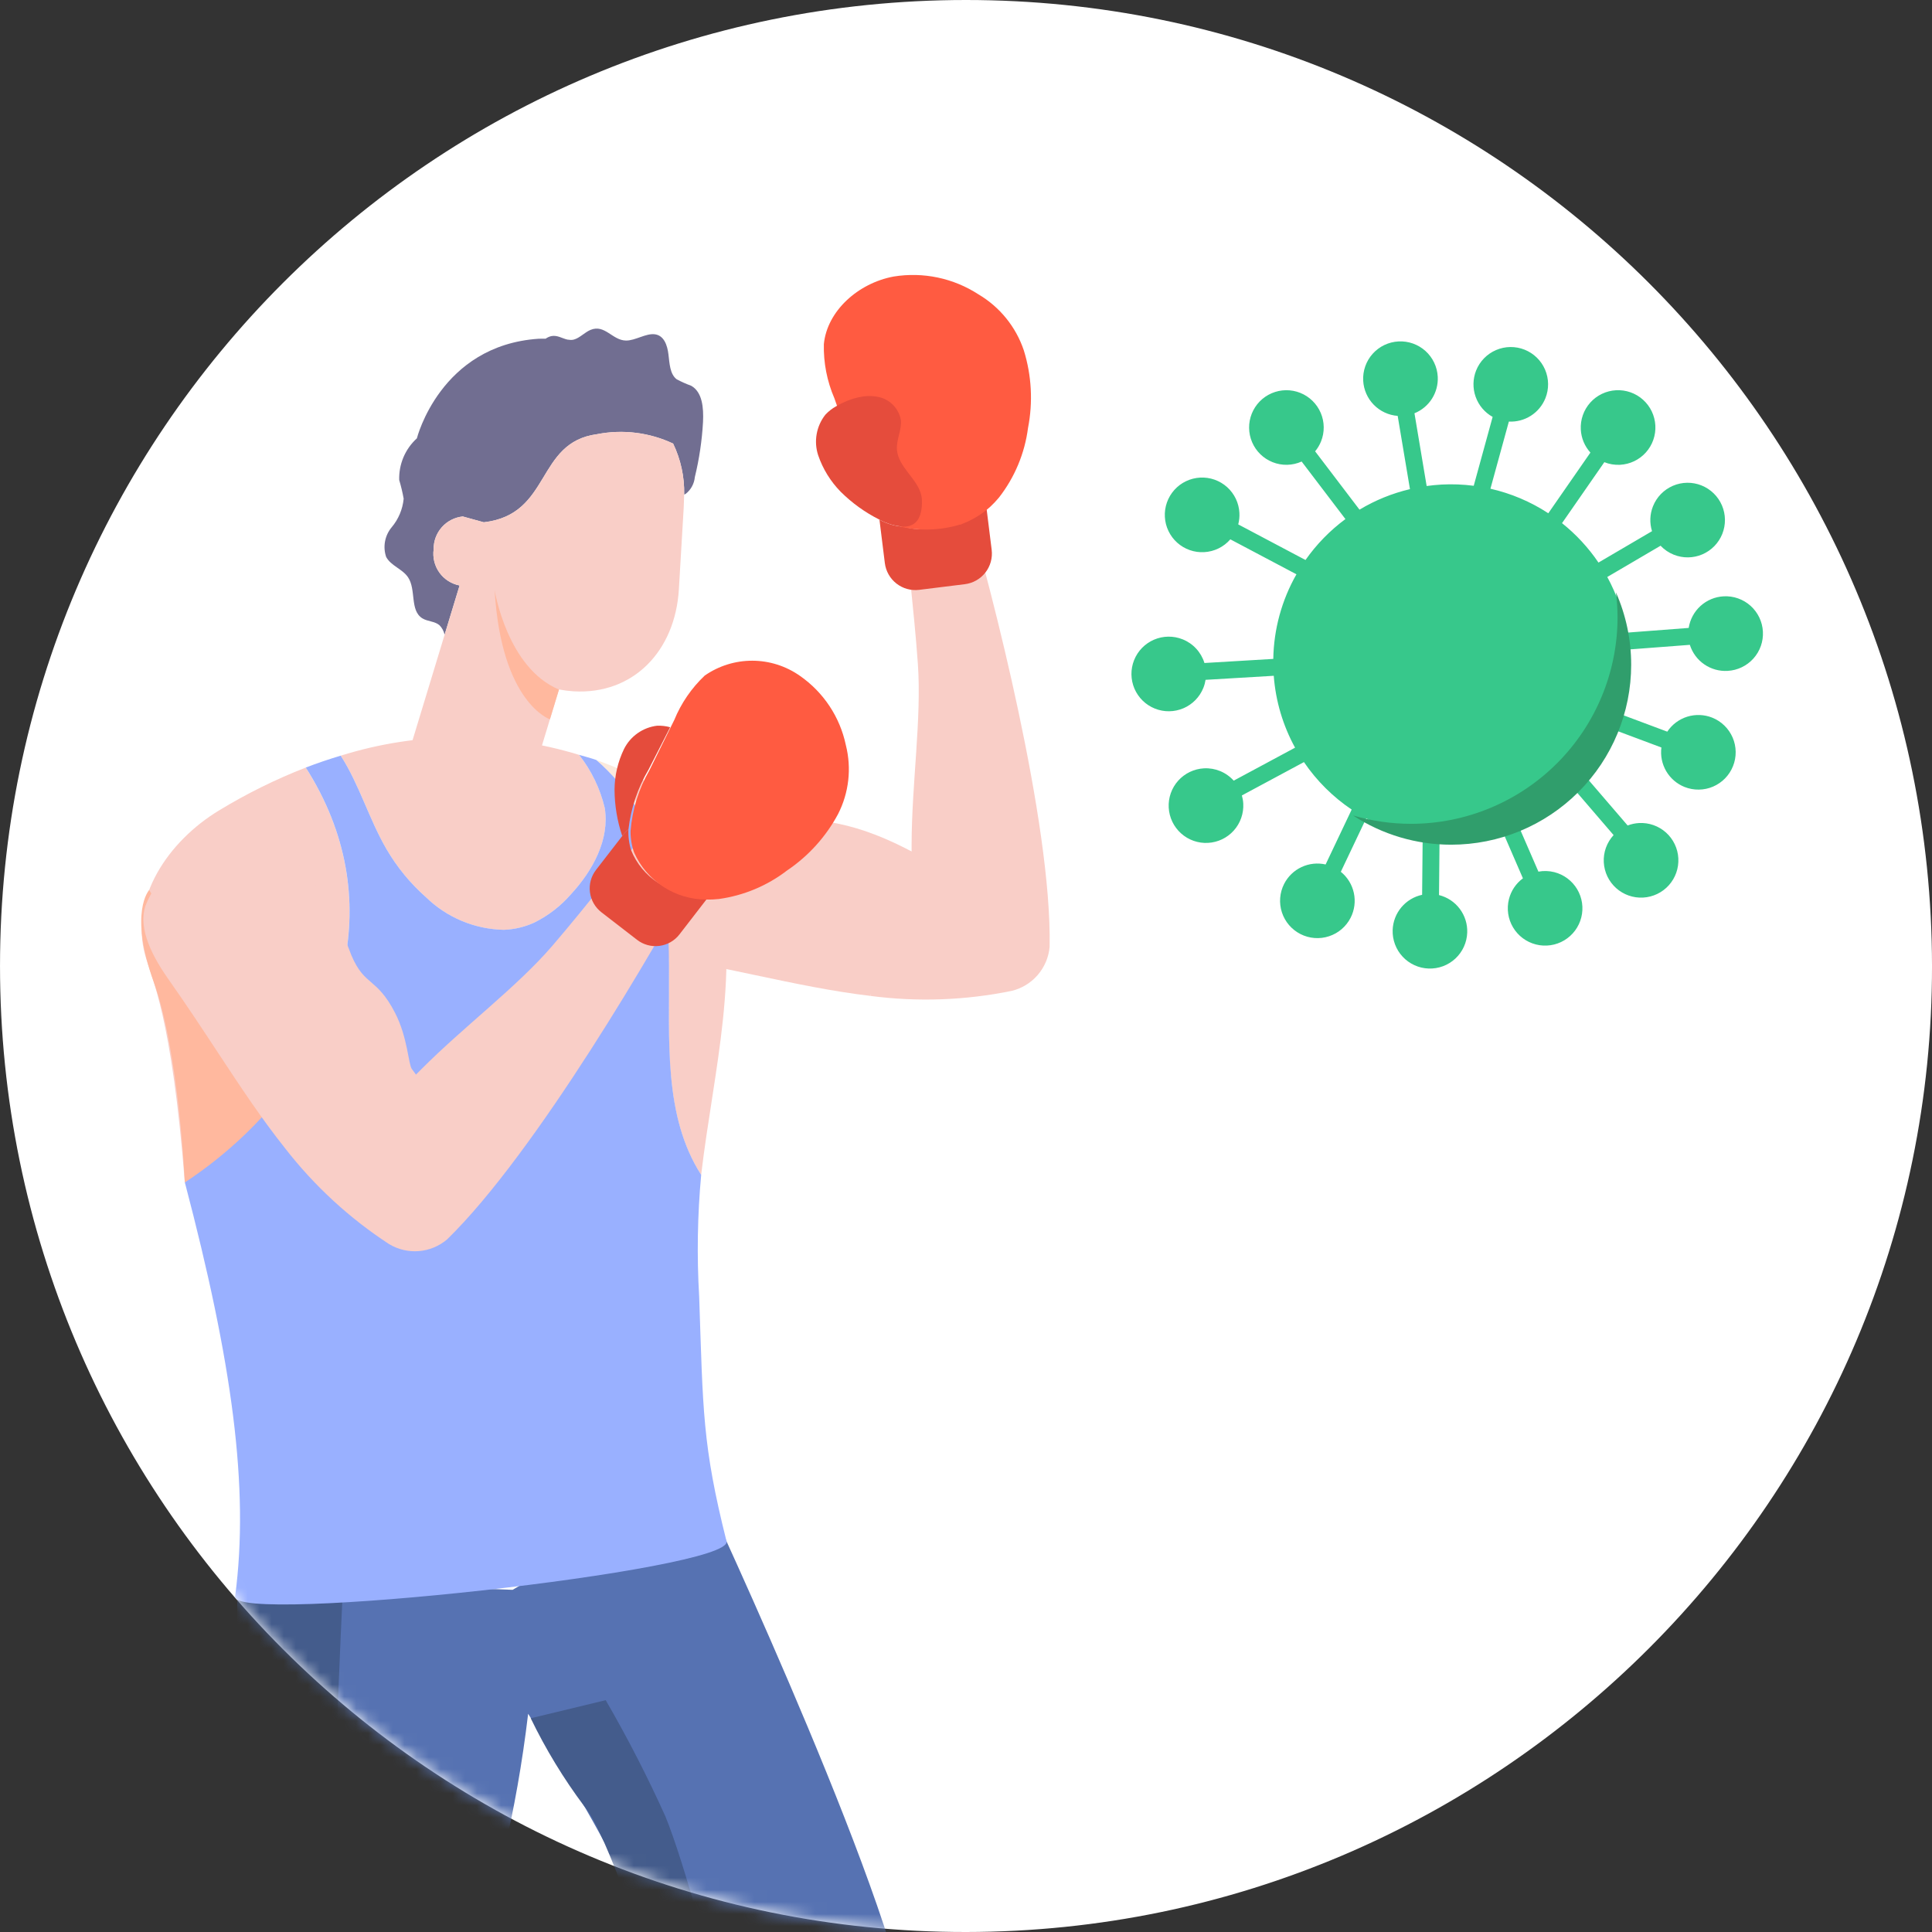
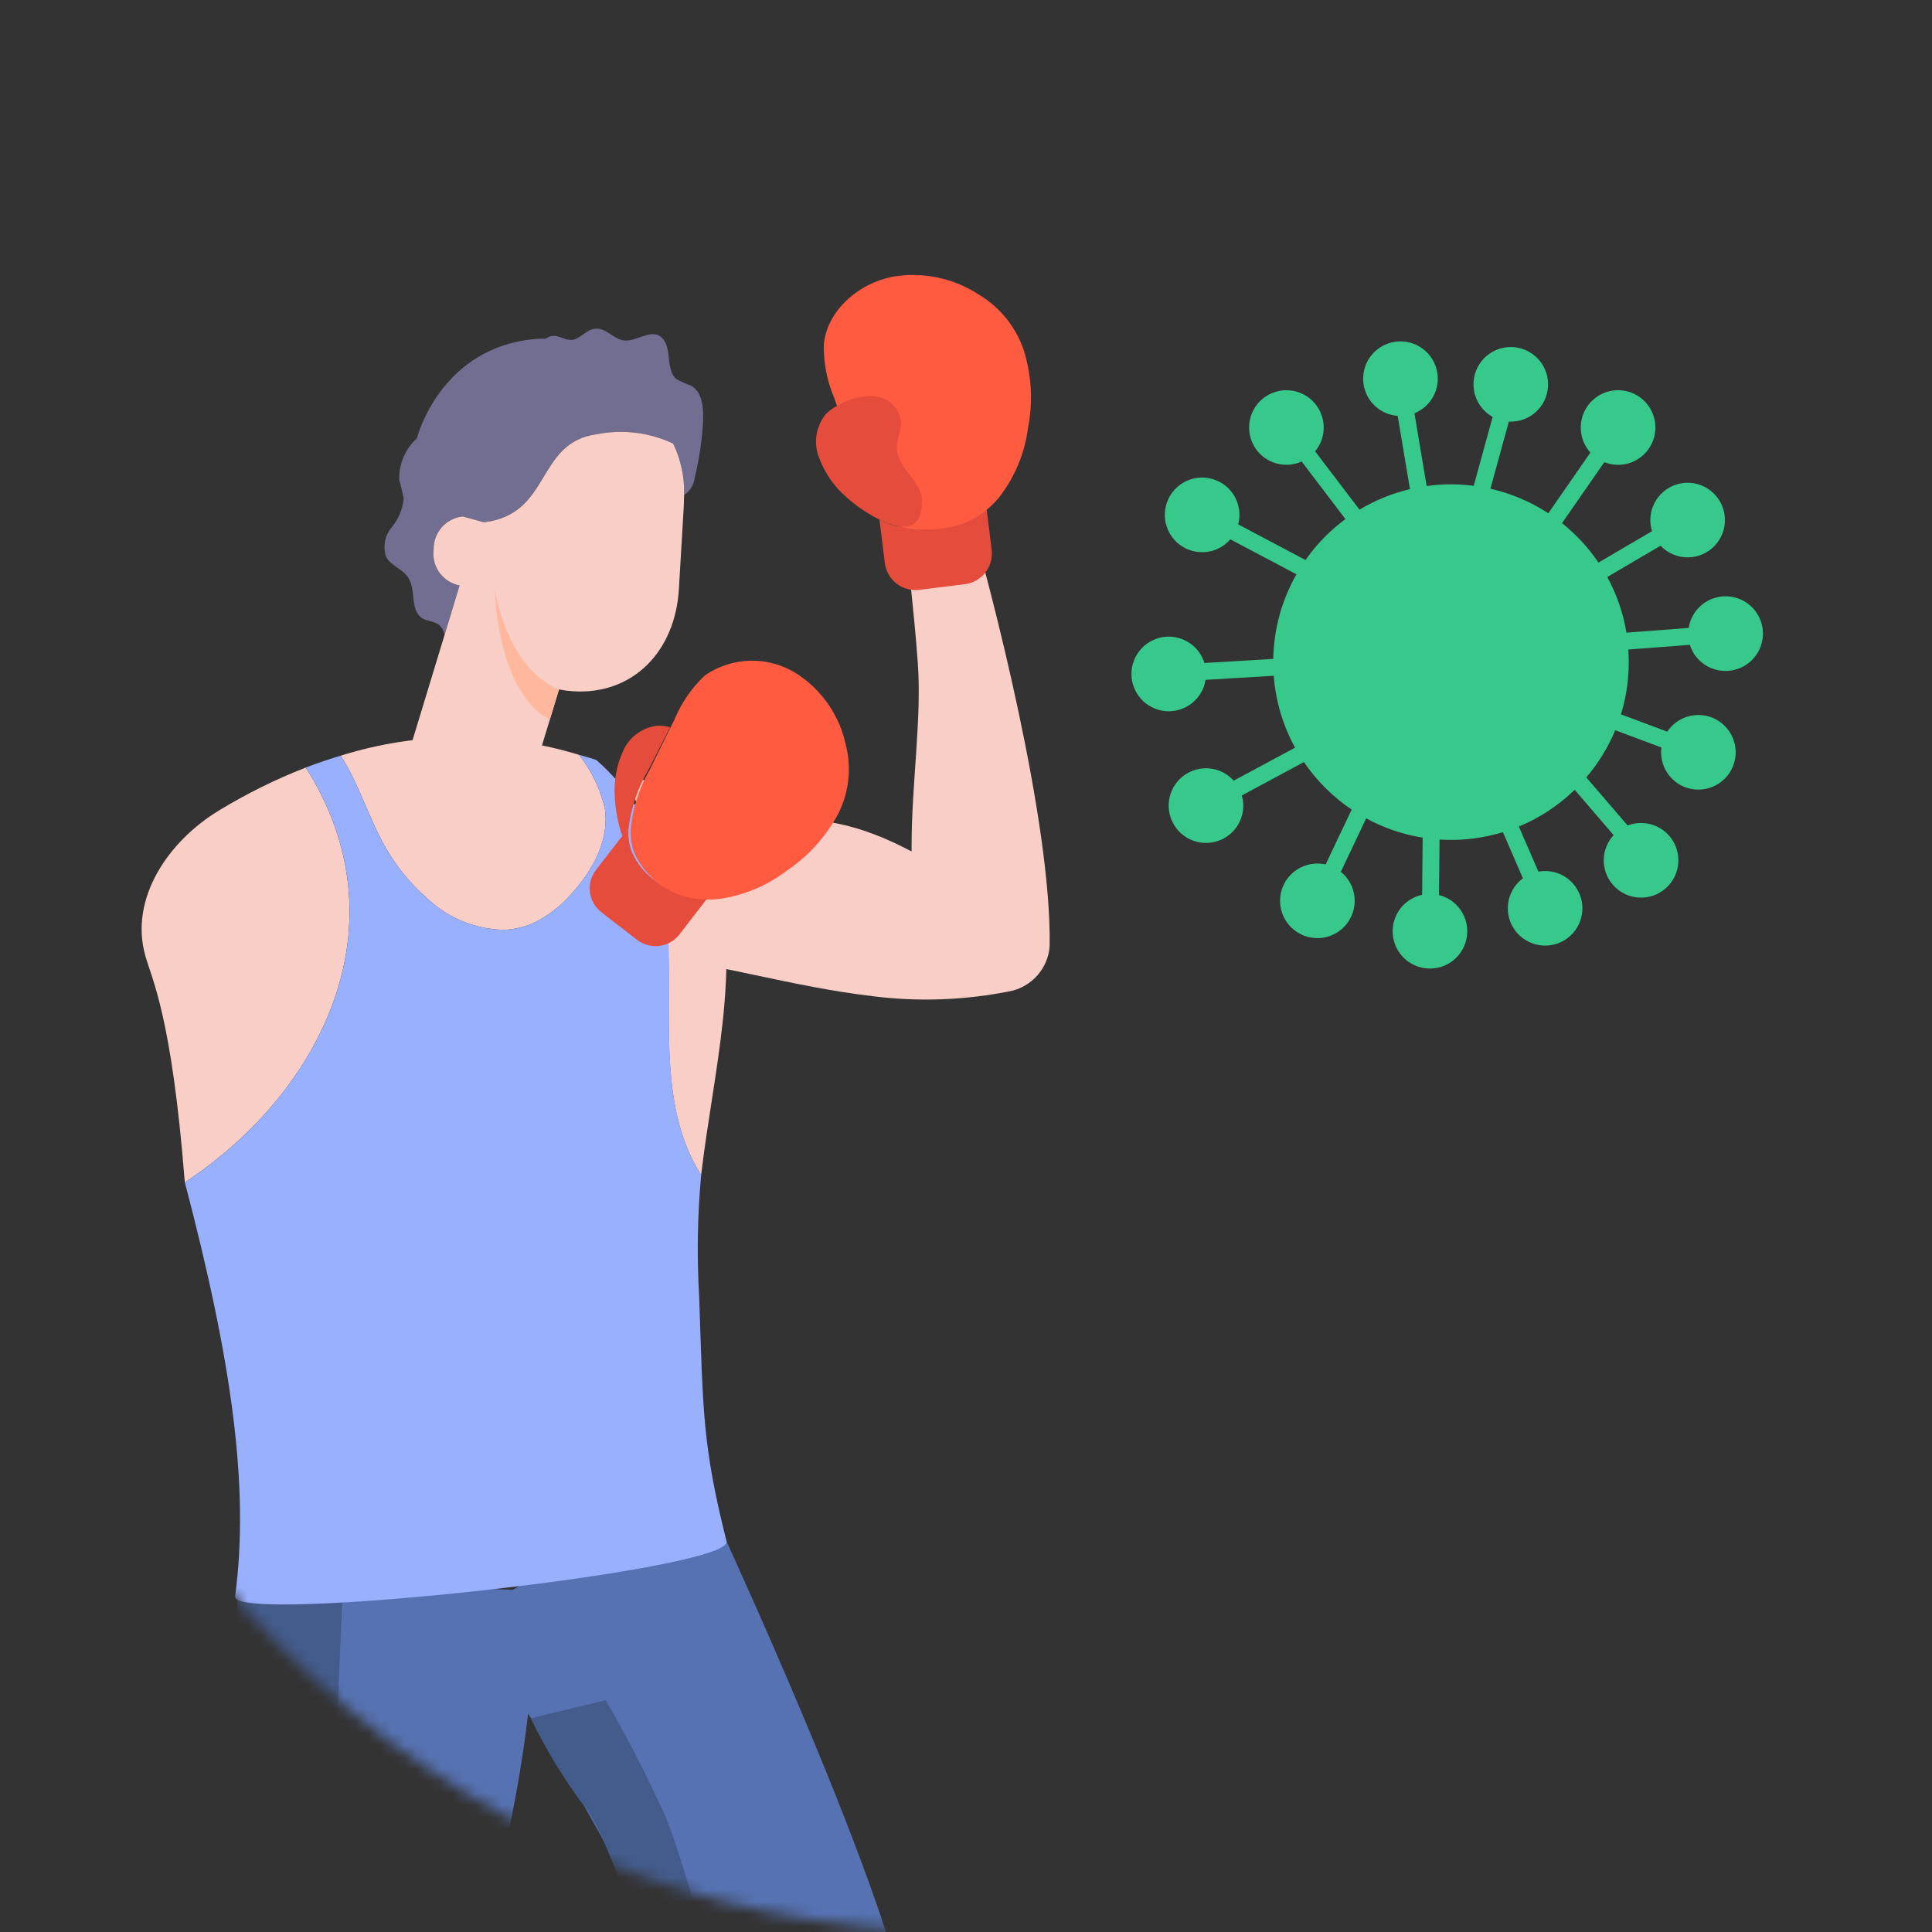
<svg xmlns="http://www.w3.org/2000/svg" width="160" height="160" viewBox="0 0 160 160" fill="none">
  <rect x="0" y="0" width="160" height="160" fill="#333333" stroke="none" />
-   <path fill-rule="evenodd" clip-rule="evenodd" d="M160.001 80C160.047 123.972 124.191 159.965 80.001 160C35.819 160.035 0.001 124.182 0.001 80C0.001 35.816 35.819 -0 80.001 -0C124.184 -0 159.955 35.816 160.001 80Z" fill="white" />
  <mask id="mask0_1127_56902" style="mask-type:alpha" maskUnits="userSpaceOnUse" x="0" y="0" width="161" height="160">
    <path fill-rule="evenodd" clip-rule="evenodd" d="M160.001 80C160.047 123.972 124.191 159.965 80.001 160C35.819 160.035 0.001 124.182 0.001 80C0.001 35.816 35.819 -0 80.001 -0C124.184 -0 159.955 35.816 160.001 80Z" fill="white" />
  </mask>
  <g mask="url(#mask0_1127_56902)">
    <path d="M64.77 67.268C62.444 66.186 59.988 65.412 57.462 64.965C54.571 64.632 52.011 66.743 50.572 68.82C49.787 69.894 49.297 71.156 49.152 72.479C49.007 73.802 49.211 75.14 49.745 76.359C50.488 77.805 52.327 78.782 55.365 79.323C57.929 79.78 60.267 80.275 62.532 80.753C65.938 81.476 69.02 82.115 72.079 82.475L75.493 70.514C69.542 67.38 67.359 68.32 64.77 67.268Z" fill="#F9CEC7" />
    <path d="M76.857 37.302C73.604 37.904 75.361 45.688 76.014 54.98C76.333 59.51 75.504 64.879 75.495 69.938V70.516L74.922 70.428C74.44 70.354 74.002 70.239 73.541 70.142L72.08 82.477C75.981 82.99 79.939 82.848 83.793 82.058C84.63 81.853 85.383 81.392 85.944 80.738C86.506 80.085 86.849 79.272 86.925 78.413C87.123 68.134 82.091 48.741 80.133 42.136C79.089 38.606 77.744 37.167 76.857 37.302Z" fill="#F9CEC7" />
-     <path d="M75.17 166.556C72.788 154.164 57.088 121 57.873 122.66L42.451 131.662L26.863 131.104L19.686 130.848C19.623 134.502 19.604 137.751 19.588 140.708C19.467 162.084 17.123 165.018 13.249 171.602C13.127 171.811 13.052 172.044 13.029 172.285C13.006 172.526 13.036 172.769 13.116 172.997C13.196 173.225 13.325 173.433 13.493 173.607C13.662 173.78 13.867 173.915 14.093 174.001C15.731 174.618 17.225 175.182 18.624 175.711C23.956 177.725 27.539 179.091 28.978 179.642C29.7 179.917 30.5 179.904 31.213 179.606C31.925 179.307 32.496 178.747 32.807 178.04C36.68 169.258 41.769 158.515 43.738 141.927L43.921 142.215C55.027 159.816 55.005 163.695 55.261 170.912C55.273 171.227 55.353 171.536 55.497 171.817C55.641 172.097 55.844 172.343 56.092 172.537C56.341 172.732 56.628 172.869 56.935 172.941C57.242 173.012 57.562 173.016 57.87 172.952C65.777 171.302 70.934 170.354 72.8 169.969C73.563 169.822 74.237 169.382 74.68 168.745C75.123 168.107 75.299 167.321 75.17 166.556Z" fill="#5672B2" />
+     <path d="M75.17 166.556C72.788 154.164 57.088 121 57.873 122.66L42.451 131.662L26.863 131.104L19.686 130.848C19.623 134.502 19.604 137.751 19.588 140.708C19.467 162.084 17.123 165.018 13.249 171.602C13.127 171.811 13.052 172.044 13.029 172.285C13.006 172.526 13.036 172.769 13.116 172.997C13.196 173.225 13.325 173.433 13.493 173.607C13.662 173.78 13.867 173.915 14.093 174.001C15.731 174.618 17.225 175.182 18.624 175.711C23.956 177.725 27.539 179.091 28.978 179.642C29.7 179.917 30.5 179.904 31.213 179.606C31.925 179.307 32.496 178.747 32.807 178.04C36.68 169.258 41.769 158.515 43.738 141.927L43.921 142.215C55.027 159.816 55.005 163.695 55.261 170.912C55.273 171.227 55.353 171.536 55.497 171.817C55.641 172.097 55.844 172.343 56.092 172.537C56.341 172.732 56.628 172.869 56.935 172.941C57.242 173.012 57.562 173.016 57.87 172.952C65.777 171.302 70.934 170.354 72.8 169.969C73.563 169.822 74.237 169.382 74.68 168.745Z" fill="#5672B2" />
    <path d="M26.864 131.102L19.687 130.846C19.624 134.5 19.605 137.749 19.589 140.706C19.469 162.083 17.124 165.016 13.252 171.601C13.13 171.809 13.054 172.042 13.031 172.283C13.008 172.524 13.038 172.767 13.118 172.995C13.198 173.223 13.327 173.432 13.496 173.605C13.665 173.778 13.869 173.913 14.095 173.999C15.734 174.616 17.228 175.18 18.627 175.709C20.002 176.228 21.258 176.704 22.393 177.134C23.777 173.857 25.218 169.857 25.218 169.857C25.218 169.857 27.622 157.654 27.737 149.641C27.813 144.321 28.179 136.091 28.416 131.158L26.864 131.102Z" fill="#445C8C" />
    <path d="M25.321 63.566C22.826 64.539 20.42 65.728 18.133 67.121C13.945 69.658 10.717 74.387 12.022 79.106C12.571 81.094 14.221 84.118 15.305 97.924C26.734 90.38 33.545 76.494 25.321 63.566Z" fill="#F9CEC7" />
-     <path d="M23.797 93.228C24.081 93.023 18.895 89.069 18.149 85.919C17.117 81.56 12.358 73.705 12.358 73.705C12.358 73.705 10.641 75.528 12.734 81.333C14.827 87.138 15.305 97.925 15.305 97.925C18.249 96.573 21.088 95.003 23.797 93.228Z" fill="#FFB89E" />
-     <path d="M49.382 62.943C50.825 64.197 52.029 65.702 52.936 67.385L52.033 64.012C51.144 63.613 50.26 63.253 49.382 62.943Z" fill="#FBE9DC" />
    <path d="M59.248 71.657C59.041 70.881 58.92 70.084 58.886 69.281C58.365 67.978 59.301 68.486 58.812 68.102C57.65 67.085 56.369 66.212 54.997 65.503C54.002 64.942 53.013 64.453 52.031 64.012L52.934 67.385C57.976 76.631 52.702 88.933 58.067 97.303C59.07 88.715 61.479 80.132 59.248 71.657Z" fill="#F9CEC7" />
    <path d="M56.66 40.953C56.691 39.495 56.377 38.051 55.745 36.737C53.782 35.813 51.576 35.54 49.448 35.958C44.33 36.637 45.7 42.603 40.067 43.255L38.323 42.773C37.654 42.842 37.035 43.16 36.589 43.663C36.143 44.166 35.902 44.818 35.913 45.491C35.818 46.17 35.988 46.861 36.388 47.419C36.787 47.977 37.387 48.359 38.061 48.487L36.82 52.569C36.757 52.268 36.608 51.992 36.391 51.775C36.002 51.443 35.413 51.476 34.978 51.208C33.927 50.558 34.479 48.838 33.794 47.811C33.331 47.118 32.37 46.858 31.98 46.124C31.839 45.711 31.807 45.269 31.886 44.839C31.965 44.41 32.153 44.008 32.432 43.672C32.999 43.001 33.347 42.173 33.43 41.299C33.336 40.778 33.213 40.262 33.061 39.755C33.04 39.108 33.16 38.464 33.413 37.867C33.665 37.271 34.044 36.737 34.524 36.302C34.524 36.302 36.452 28.605 44.598 28.054C44.803 28.041 44.991 28.054 45.19 28.047C45.334 27.943 45.498 27.87 45.672 27.832C46.169 27.742 46.555 28.03 46.997 28.125L47.099 28.134C47.238 28.16 47.38 28.157 47.516 28.124C48.007 27.996 48.428 27.514 48.916 27.316C50.093 26.834 50.715 28.192 51.846 28.203C52.609 28.21 53.486 27.593 54.221 27.683C54.991 27.776 55.266 28.589 55.358 29.352C55.451 30.116 55.479 30.975 56.035 31.408C56.424 31.616 56.826 31.796 57.24 31.946C58.164 32.466 58.278 33.754 58.221 34.947C58.135 36.487 57.908 38.015 57.543 39.513C57.518 39.783 57.438 40.045 57.308 40.283C57.179 40.521 57.002 40.731 56.788 40.898L56.668 40.958" fill="#716E91" />
    <path d="M56.66 40.952C56.691 39.494 56.378 38.049 55.746 36.735C53.783 35.811 51.577 35.538 49.449 35.956C44.331 36.635 45.7 42.601 40.068 43.253L38.324 42.771C37.655 42.84 37.036 43.158 36.59 43.661C36.144 44.164 35.903 44.816 35.914 45.489C35.819 46.169 35.988 46.859 36.388 47.417C36.788 47.975 37.388 48.357 38.062 48.485L36.821 52.567L33.347 63.995C33.207 64.438 33.248 64.919 33.462 65.333C33.675 65.747 34.043 66.059 34.486 66.202L41.112 68.214C41.56 68.34 42.039 68.284 42.445 68.058C42.852 67.833 43.152 67.456 43.281 67.009L46.293 57.098C46.688 57.173 47.086 57.224 47.486 57.251C52.451 57.545 55.92 53.912 56.222 48.796L56.622 42.036L56.66 40.952Z" fill="#F9CEC7" />
    <path d="M35.276 74.305C37.006 75.99 39.311 76.956 41.725 77.006C42.593 76.974 43.447 76.772 44.237 76.412C45.404 75.835 46.444 75.031 47.298 74.047C49.092 72.1 50.51 69.515 50.081 66.903C49.699 65.303 48.974 63.806 47.956 62.514C41.52 60.545 34.639 60.569 28.216 62.582C29.754 64.965 30.564 67.84 32.007 70.322C32.877 71.816 33.981 73.16 35.276 74.305Z" fill="#F9CEC7" />
    <path d="M60.168 127.642C58.156 119.642 58.225 116.788 57.903 107.386C57.704 104.024 57.76 100.651 58.069 97.298C51.789 87.499 60.137 72.298 49.382 62.938C48.9 62.767 48.432 62.657 47.956 62.512C48.973 63.804 49.698 65.301 50.08 66.901C50.509 69.513 49.091 72.098 47.297 74.045C46.444 75.029 45.404 75.833 44.237 76.41C43.446 76.77 42.593 76.972 41.725 77.004C39.311 76.954 37.005 75.989 35.276 74.303C33.98 73.159 32.877 71.814 32.007 70.32C30.561 67.838 29.754 64.963 28.215 62.58C27.22 62.88 26.249 63.207 25.324 63.566C32.248 74.45 28.516 86.014 20.341 93.899C18.791 95.392 17.106 96.739 15.309 97.923C19.218 112.778 20.666 123.195 19.471 132.215C19.156 134.574 60.772 130.041 60.168 127.642Z" fill="#99B0FF" />
-     <path d="M58.786 66.348C56.052 64.485 51.822 71.256 45.75 78.319C42.79 81.763 38.422 84.996 34.857 88.585L34.45 88.993L34.106 88.528C33.819 88.142 33.762 85.898 32.712 83.871C31.177 80.908 30.213 81.71 29.113 79.142C28.222 76.737 27.021 74.459 25.541 72.365C23.721 70.095 20.415 69.791 17.93 70.257C16.616 70.469 15.381 71.021 14.347 71.859C13.313 72.697 12.517 73.792 12.038 75.034C11.544 76.588 12.168 78.571 13.947 81.094C15.448 83.221 16.762 85.219 18.035 87.153C19.948 90.061 21.688 92.684 23.608 95.092C26.02 98.2 28.933 100.884 32.227 103.034C32.966 103.478 33.825 103.68 34.684 103.611C35.543 103.542 36.359 103.205 37.018 102.649C44.391 95.482 54.457 78.16 57.712 72.089C59.451 68.846 59.515 66.88 58.786 66.348Z" fill="#F9CEC7" />
    <path d="M80.846 41.964C81.086 41.721 81.31 41.462 81.516 41.19C81.584 41.371 81.632 41.559 81.657 41.751L82.126 45.532C82.167 45.864 82.142 46.202 82.053 46.525C81.964 46.849 81.812 47.151 81.606 47.416C81.399 47.68 81.143 47.901 80.851 48.067C80.559 48.232 80.238 48.339 79.905 48.38L76.126 48.848C75.793 48.89 75.455 48.865 75.132 48.776C74.808 48.687 74.506 48.535 74.241 48.328C73.977 48.122 73.756 47.866 73.59 47.574C73.425 47.282 73.319 46.961 73.278 46.628L72.833 43.04C73.45 43.38 74.135 43.579 74.838 43.623C75.896 43.914 77.013 43.914 78.07 43.622C79.128 43.33 80.087 42.757 80.846 41.964Z" fill="#E54C3C" />
    <path d="M84.786 29.008C84.131 27.066 82.8 25.424 81.037 24.381C78.96 23.03 76.455 22.503 74.01 22.901C71.061 23.448 68.494 25.758 68.228 28.501C68.192 30.039 68.489 31.566 69.098 32.978L69.334 33.654C69.524 33.551 69.719 33.455 69.919 33.37C70.16 33.267 70.408 33.183 70.66 33.102C70.815 34.045 70.961 34.918 70.979 34.966L72.323 39.314L74.13 42.698C73.836 43.032 74.989 43.598 74.499 43.601C76.16 43.986 77.892 43.93 79.524 43.437C79.563 43.437 79.603 43.437 79.603 43.437L79.643 43.401C80.515 43.077 81.318 42.59 82.009 41.967C82.269 41.725 82.514 41.466 82.74 41.192C84.038 39.522 84.865 37.536 85.137 35.438C85.555 33.299 85.434 31.09 84.786 29.008Z" fill="#FF5B41" />
    <path d="M68.355 34.342C68.61 34.068 68.907 33.835 69.234 33.653C69.408 33.55 69.587 33.454 69.77 33.368C70.335 33.09 70.942 32.906 71.566 32.821C71.922 32.778 72.281 32.788 72.634 32.853C73.122 32.93 73.574 33.157 73.927 33.503C74.281 33.848 74.518 34.294 74.607 34.781C74.691 35.603 74.224 36.403 74.279 37.229C74.378 38.685 76.017 39.667 76.305 41.054C76.329 41.168 76.343 41.284 76.348 41.401C76.401 43.033 75.754 43.612 74.837 43.618C74.134 43.574 73.45 43.375 72.832 43.035C71.643 42.438 70.556 41.656 69.613 40.717C68.778 39.863 68.144 38.834 67.758 37.705C67.571 37.138 67.528 36.535 67.633 35.948C67.737 35.361 67.985 34.809 68.355 34.342Z" fill="#E54C3C" />
    <path d="M52.046 68.686C52.248 66.935 52.817 65.246 53.714 63.728L55.502 60.227C55.15 60.129 54.784 60.086 54.418 60.1C53.837 60.17 53.284 60.383 52.806 60.719C52.328 61.055 51.941 61.505 51.679 62.028C51.17 63.08 50.901 64.233 50.893 65.401C50.901 66.705 51.116 67.999 51.531 69.235L51.652 69.085C51.768 68.937 51.9 68.803 52.046 68.686Z" fill="#E54C3C" />
    <path d="M57.847 74.02C56.66 74.066 55.487 73.746 54.489 73.102C53.491 72.457 52.716 71.521 52.27 70.42C52.094 69.86 52.018 69.274 52.046 68.688C51.898 68.806 51.764 68.941 51.647 69.09L51.527 69.24L49.358 72.043C48.952 72.568 48.772 73.232 48.856 73.89C48.941 74.548 49.283 75.145 49.807 75.551L52.76 77.833C53.285 78.239 53.95 78.419 54.608 78.335C55.266 78.251 55.863 77.909 56.269 77.384L58.55 74.431C58.666 74.28 58.763 74.116 58.841 73.943C58.512 73.989 58.179 74.015 57.847 74.02Z" fill="#E54C3C" />
    <path d="M69.404 67.419C70.305 65.657 70.535 63.627 70.05 61.708C69.561 59.38 68.199 57.327 66.246 55.97C65.092 55.158 63.717 54.72 62.306 54.717C60.895 54.713 59.517 55.144 58.36 55.95C57.269 56.982 56.41 58.235 55.841 59.625C55.737 59.834 55.635 60.042 55.531 60.249L53.785 63.783C52.897 65.324 52.362 67.043 52.219 68.817C52.211 69.425 52.311 70.031 52.514 70.604C53.027 71.758 53.862 72.739 54.919 73.43C55.976 74.121 57.209 74.492 58.472 74.498C58.82 74.506 59.168 74.491 59.514 74.454C61.575 74.173 63.527 73.359 65.177 72.092C66.945 70.901 68.396 69.297 69.404 67.419Z" fill="#FF5B41" />
    <path d="M43.953 142.3L50.162 140.801C51.971 143.92 53.619 147.129 55.101 150.416C56.677 154.222 59.306 164.227 59.306 164.227L54.019 163.462C54.019 163.462 50.303 151.751 48.382 149.581C46.675 147.302 45.192 144.863 43.953 142.3Z" fill="#445C8C" />
    <path d="M40.963 48.867C40.963 48.867 41.987 55.314 46.292 57.105L45.542 59.571C45.542 59.571 41.516 58.221 40.963 48.867Z" fill="#FFB89E" />
    <path d="M143.075 55.559C143.481 55.537 143.878 55.436 144.244 55.26C144.61 55.085 144.938 54.839 145.21 54.537C145.481 54.235 145.69 53.883 145.825 53.5C145.96 53.117 146.018 52.711 145.996 52.306C145.974 51.9 145.873 51.503 145.698 51.137C145.523 50.771 145.277 50.443 144.975 50.171C144.673 49.9 144.32 49.691 143.937 49.556C143.554 49.421 143.148 49.363 142.743 49.385C142.034 49.423 141.359 49.703 140.832 50.18C140.306 50.657 139.959 51.3 139.851 52.002L134.696 52.395C134.429 50.779 133.891 49.22 133.107 47.783L137.522 45.194C137.828 45.519 138.201 45.773 138.615 45.938C139.376 46.243 140.227 46.233 140.98 45.91C141.733 45.587 142.327 44.979 142.632 44.218C142.936 43.457 142.926 42.606 142.603 41.853C142.28 41.1 141.671 40.506 140.91 40.201C140.534 40.05 140.131 39.975 139.725 39.98C139.32 39.985 138.919 40.07 138.546 40.23C138.173 40.39 137.835 40.622 137.552 40.912C137.269 41.203 137.045 41.546 136.895 41.923C136.63 42.582 136.602 43.312 136.814 43.989L132.379 46.589C131.543 45.355 130.525 44.255 129.36 43.325L132.864 38.276C133.278 38.442 133.723 38.516 134.168 38.492C134.574 38.47 134.971 38.369 135.337 38.194C135.704 38.019 136.032 37.773 136.303 37.471C136.575 37.169 136.784 36.816 136.918 36.433C137.053 36.05 137.111 35.644 137.089 35.239C137.067 34.833 136.966 34.436 136.791 34.069C136.616 33.703 136.37 33.375 136.068 33.104C135.766 32.832 135.413 32.623 135.03 32.489C134.647 32.354 134.241 32.296 133.836 32.318C133.43 32.34 133.033 32.441 132.667 32.616C132.3 32.791 131.972 33.037 131.701 33.339C131.43 33.641 131.221 33.994 131.086 34.377C130.951 34.76 130.893 35.166 130.915 35.571C130.952 36.28 131.233 36.955 131.711 37.481L128.224 42.506C126.76 41.548 125.137 40.86 123.431 40.473L124.958 34.912C125.601 34.946 126.239 34.777 126.782 34.43C127.325 34.083 127.746 33.574 127.985 32.976C128.136 32.599 128.211 32.197 128.206 31.791C128.201 31.385 128.116 30.984 127.956 30.611C127.796 30.239 127.565 29.901 127.274 29.618C126.984 29.334 126.64 29.111 126.264 28.96C125.503 28.656 124.652 28.666 123.899 28.989C123.146 29.311 122.551 29.92 122.247 30.681C121.969 31.378 121.954 32.154 122.206 32.861C122.457 33.569 122.958 34.161 123.614 34.526L122.048 40.23C121.166 40.116 120.276 40.082 119.388 40.129C118.969 40.152 118.556 40.195 118.149 40.249L117.14 34.225C117.737 33.984 118.243 33.563 118.589 33.02C118.934 32.477 119.102 31.839 119.068 31.197C119.046 30.791 118.944 30.394 118.769 30.028C118.594 29.662 118.348 29.333 118.046 29.062C117.744 28.791 117.391 28.582 117.009 28.447C116.626 28.312 116.22 28.254 115.814 28.276C115.409 28.298 115.012 28.399 114.645 28.574C114.279 28.749 113.951 28.995 113.68 29.297C113.408 29.599 113.2 29.952 113.065 30.335C112.93 30.718 112.872 31.124 112.894 31.529C112.935 32.279 113.247 32.988 113.773 33.524C114.299 34.06 115.002 34.387 115.75 34.442L116.767 40.508C115.295 40.855 113.885 41.428 112.588 42.208L108.913 37.377C109.118 37.129 109.284 36.851 109.404 36.553C109.708 35.792 109.698 34.941 109.375 34.188C109.052 33.435 108.443 32.841 107.682 32.536C107.305 32.385 106.903 32.31 106.497 32.315C106.091 32.32 105.69 32.405 105.317 32.565C104.944 32.725 104.607 32.956 104.323 33.247C104.04 33.538 103.817 33.881 103.666 34.258C103.362 35.018 103.372 35.869 103.695 36.622C104.017 37.375 104.626 37.969 105.387 38.273C105.771 38.427 106.183 38.502 106.597 38.493C107.011 38.484 107.419 38.392 107.796 38.222L111.422 42.987C110.145 43.931 109.029 45.076 108.116 46.376L102.545 43.428C102.627 43.117 102.66 42.795 102.642 42.475C102.621 42.069 102.52 41.672 102.345 41.305C102.17 40.939 101.924 40.611 101.622 40.339C101.32 40.068 100.967 39.859 100.584 39.724C100.201 39.589 99.795 39.531 99.389 39.553C98.984 39.575 98.587 39.676 98.221 39.851C97.854 40.026 97.526 40.272 97.255 40.574C96.984 40.876 96.774 41.229 96.64 41.612C96.505 41.995 96.447 42.401 96.469 42.806C96.49 43.212 96.591 43.609 96.767 43.975C96.942 44.341 97.188 44.67 97.49 44.941C97.792 45.212 98.145 45.421 98.528 45.556C98.911 45.691 99.316 45.749 99.722 45.726C100.136 45.705 100.542 45.6 100.915 45.417C101.287 45.235 101.619 44.979 101.891 44.665L107.366 47.562C106.148 49.699 105.488 52.109 105.448 54.568L99.746 54.907C99.611 54.466 99.378 54.06 99.065 53.721C98.753 53.381 98.368 53.116 97.939 52.946C97.178 52.641 96.327 52.651 95.574 52.974C94.821 53.297 94.226 53.906 93.922 54.667C93.771 55.044 93.696 55.447 93.701 55.852C93.706 56.258 93.791 56.659 93.951 57.032C94.111 57.404 94.343 57.742 94.633 58.026C94.923 58.309 95.267 58.532 95.644 58.683C96.404 58.987 97.255 58.977 98.008 58.654C98.761 58.332 99.355 57.723 99.659 56.962C99.744 56.749 99.804 56.527 99.84 56.301L105.487 55.966C105.643 58.054 106.245 60.084 107.252 61.919L102.17 64.65C101.862 64.307 101.481 64.037 101.055 63.86C100.629 63.684 100.169 63.605 99.709 63.63C99.303 63.651 98.906 63.753 98.54 63.928C98.174 64.103 97.845 64.349 97.574 64.651C97.303 64.953 97.094 65.305 96.959 65.689C96.824 66.072 96.766 66.477 96.788 66.883C96.81 67.288 96.911 67.685 97.087 68.052C97.262 68.418 97.508 68.746 97.81 69.017C98.112 69.289 98.464 69.498 98.847 69.633C99.23 69.768 99.636 69.826 100.041 69.804C100.446 69.782 100.844 69.681 101.21 69.506C101.576 69.331 101.904 69.085 102.175 68.783C102.447 68.481 102.655 68.128 102.79 67.745C102.925 67.362 102.983 66.957 102.962 66.551C102.949 66.323 102.91 66.096 102.847 65.875L107.987 63.113C109.043 64.663 110.385 65.998 111.94 67.046L109.782 71.591C109.111 71.439 108.409 71.515 107.786 71.807C107.163 72.099 106.655 72.591 106.344 73.204C105.973 73.935 105.908 74.783 106.163 75.562C106.418 76.341 106.972 76.987 107.703 77.357C108.064 77.541 108.459 77.651 108.863 77.682C109.268 77.713 109.675 77.665 110.06 77.538C110.446 77.412 110.803 77.212 111.111 76.948C111.419 76.683 111.672 76.361 111.855 75.999C112.176 75.368 112.269 74.647 112.121 73.955C111.973 73.263 111.592 72.643 111.041 72.198L113.141 67.775C114.599 68.568 116.181 69.108 117.819 69.371L117.774 74.104C117.102 74.248 116.496 74.613 116.054 75.14C115.612 75.667 115.359 76.326 115.334 77.014C115.319 77.419 115.385 77.823 115.527 78.204C115.669 78.584 115.884 78.932 116.161 79.229C116.437 79.526 116.77 79.765 117.139 79.933C117.508 80.102 117.906 80.196 118.312 80.21C118.717 80.225 119.122 80.159 119.502 80.018C119.883 79.876 120.231 79.66 120.528 79.384C120.825 79.107 121.065 78.775 121.233 78.406C121.401 78.036 121.495 77.638 121.509 77.232C121.535 76.525 121.316 75.831 120.891 75.265C120.466 74.7 119.86 74.298 119.173 74.126L119.217 69.525C119.793 69.563 120.372 69.567 120.949 69.537C122.142 69.473 123.323 69.265 124.465 68.916L126.122 72.739C125.547 73.163 125.138 73.772 124.964 74.465C124.763 75.259 124.886 76.101 125.306 76.805C125.725 77.508 126.408 78.016 127.202 78.217C127.596 78.317 128.005 78.338 128.406 78.279C128.808 78.221 129.194 78.084 129.542 77.876C129.891 77.668 130.195 77.393 130.438 77.068C130.68 76.742 130.856 76.372 130.955 75.979C131.055 75.585 131.075 75.177 131.017 74.775C130.958 74.374 130.821 73.988 130.613 73.639C130.405 73.291 130.13 72.987 129.805 72.745C129.48 72.502 129.11 72.326 128.717 72.227C128.287 72.118 127.84 72.104 127.405 72.185L125.784 68.45C127.504 67.738 129.074 66.706 130.409 65.409L133.631 69.159C133.352 69.461 133.136 69.816 132.996 70.204C132.857 70.591 132.796 71.003 132.819 71.414C132.841 71.819 132.942 72.216 133.117 72.583C133.293 72.949 133.538 73.277 133.84 73.548C134.143 73.819 134.495 74.028 134.878 74.163C135.261 74.298 135.666 74.356 136.072 74.334C136.89 74.29 137.658 73.923 138.206 73.313C138.753 72.703 139.036 71.9 138.992 71.081C138.971 70.676 138.869 70.279 138.694 69.913C138.519 69.546 138.273 69.218 137.971 68.947C137.669 68.676 137.316 68.467 136.933 68.332C136.55 68.197 136.145 68.139 135.739 68.161C135.415 68.178 135.096 68.247 134.794 68.363L131.371 64.38C132.368 63.211 133.177 61.893 133.768 60.474L137.59 61.904C137.501 62.584 137.642 63.274 137.988 63.866C138.335 64.457 138.868 64.917 139.504 65.172C139.881 65.323 140.284 65.397 140.689 65.392C141.095 65.388 141.496 65.303 141.869 65.143C142.242 64.983 142.58 64.751 142.863 64.461C143.146 64.17 143.369 63.827 143.52 63.45C143.671 63.074 143.746 62.671 143.741 62.265C143.736 61.859 143.652 61.458 143.492 61.085C143.332 60.712 143.1 60.374 142.81 60.091C142.52 59.807 142.176 59.584 141.8 59.433C141.14 59.17 140.41 59.142 139.732 59.353C139.054 59.564 138.47 60.002 138.077 60.593L134.243 59.159C134.749 57.507 134.96 55.778 134.866 54.053C134.866 53.965 134.852 53.879 134.846 53.791L139.946 53.403C140.153 54.06 140.573 54.629 141.14 55.019C141.707 55.41 142.388 55.6 143.075 55.559Z" fill="#37C88B" />
-     <path d="M133.826 49.06C133.911 49.74 133.955 50.424 133.959 51.109C133.959 55.648 132.156 60.002 128.946 63.212C125.736 66.422 121.382 68.225 116.843 68.225C115.222 68.223 113.609 67.99 112.054 67.534C114.469 69.115 117.294 69.956 120.181 69.954C124.134 69.954 127.926 68.384 130.721 65.588C133.516 62.793 135.087 59.002 135.087 55.048C135.087 52.986 134.658 50.947 133.826 49.06Z" fill="#309E6C" />
  </g>
</svg>